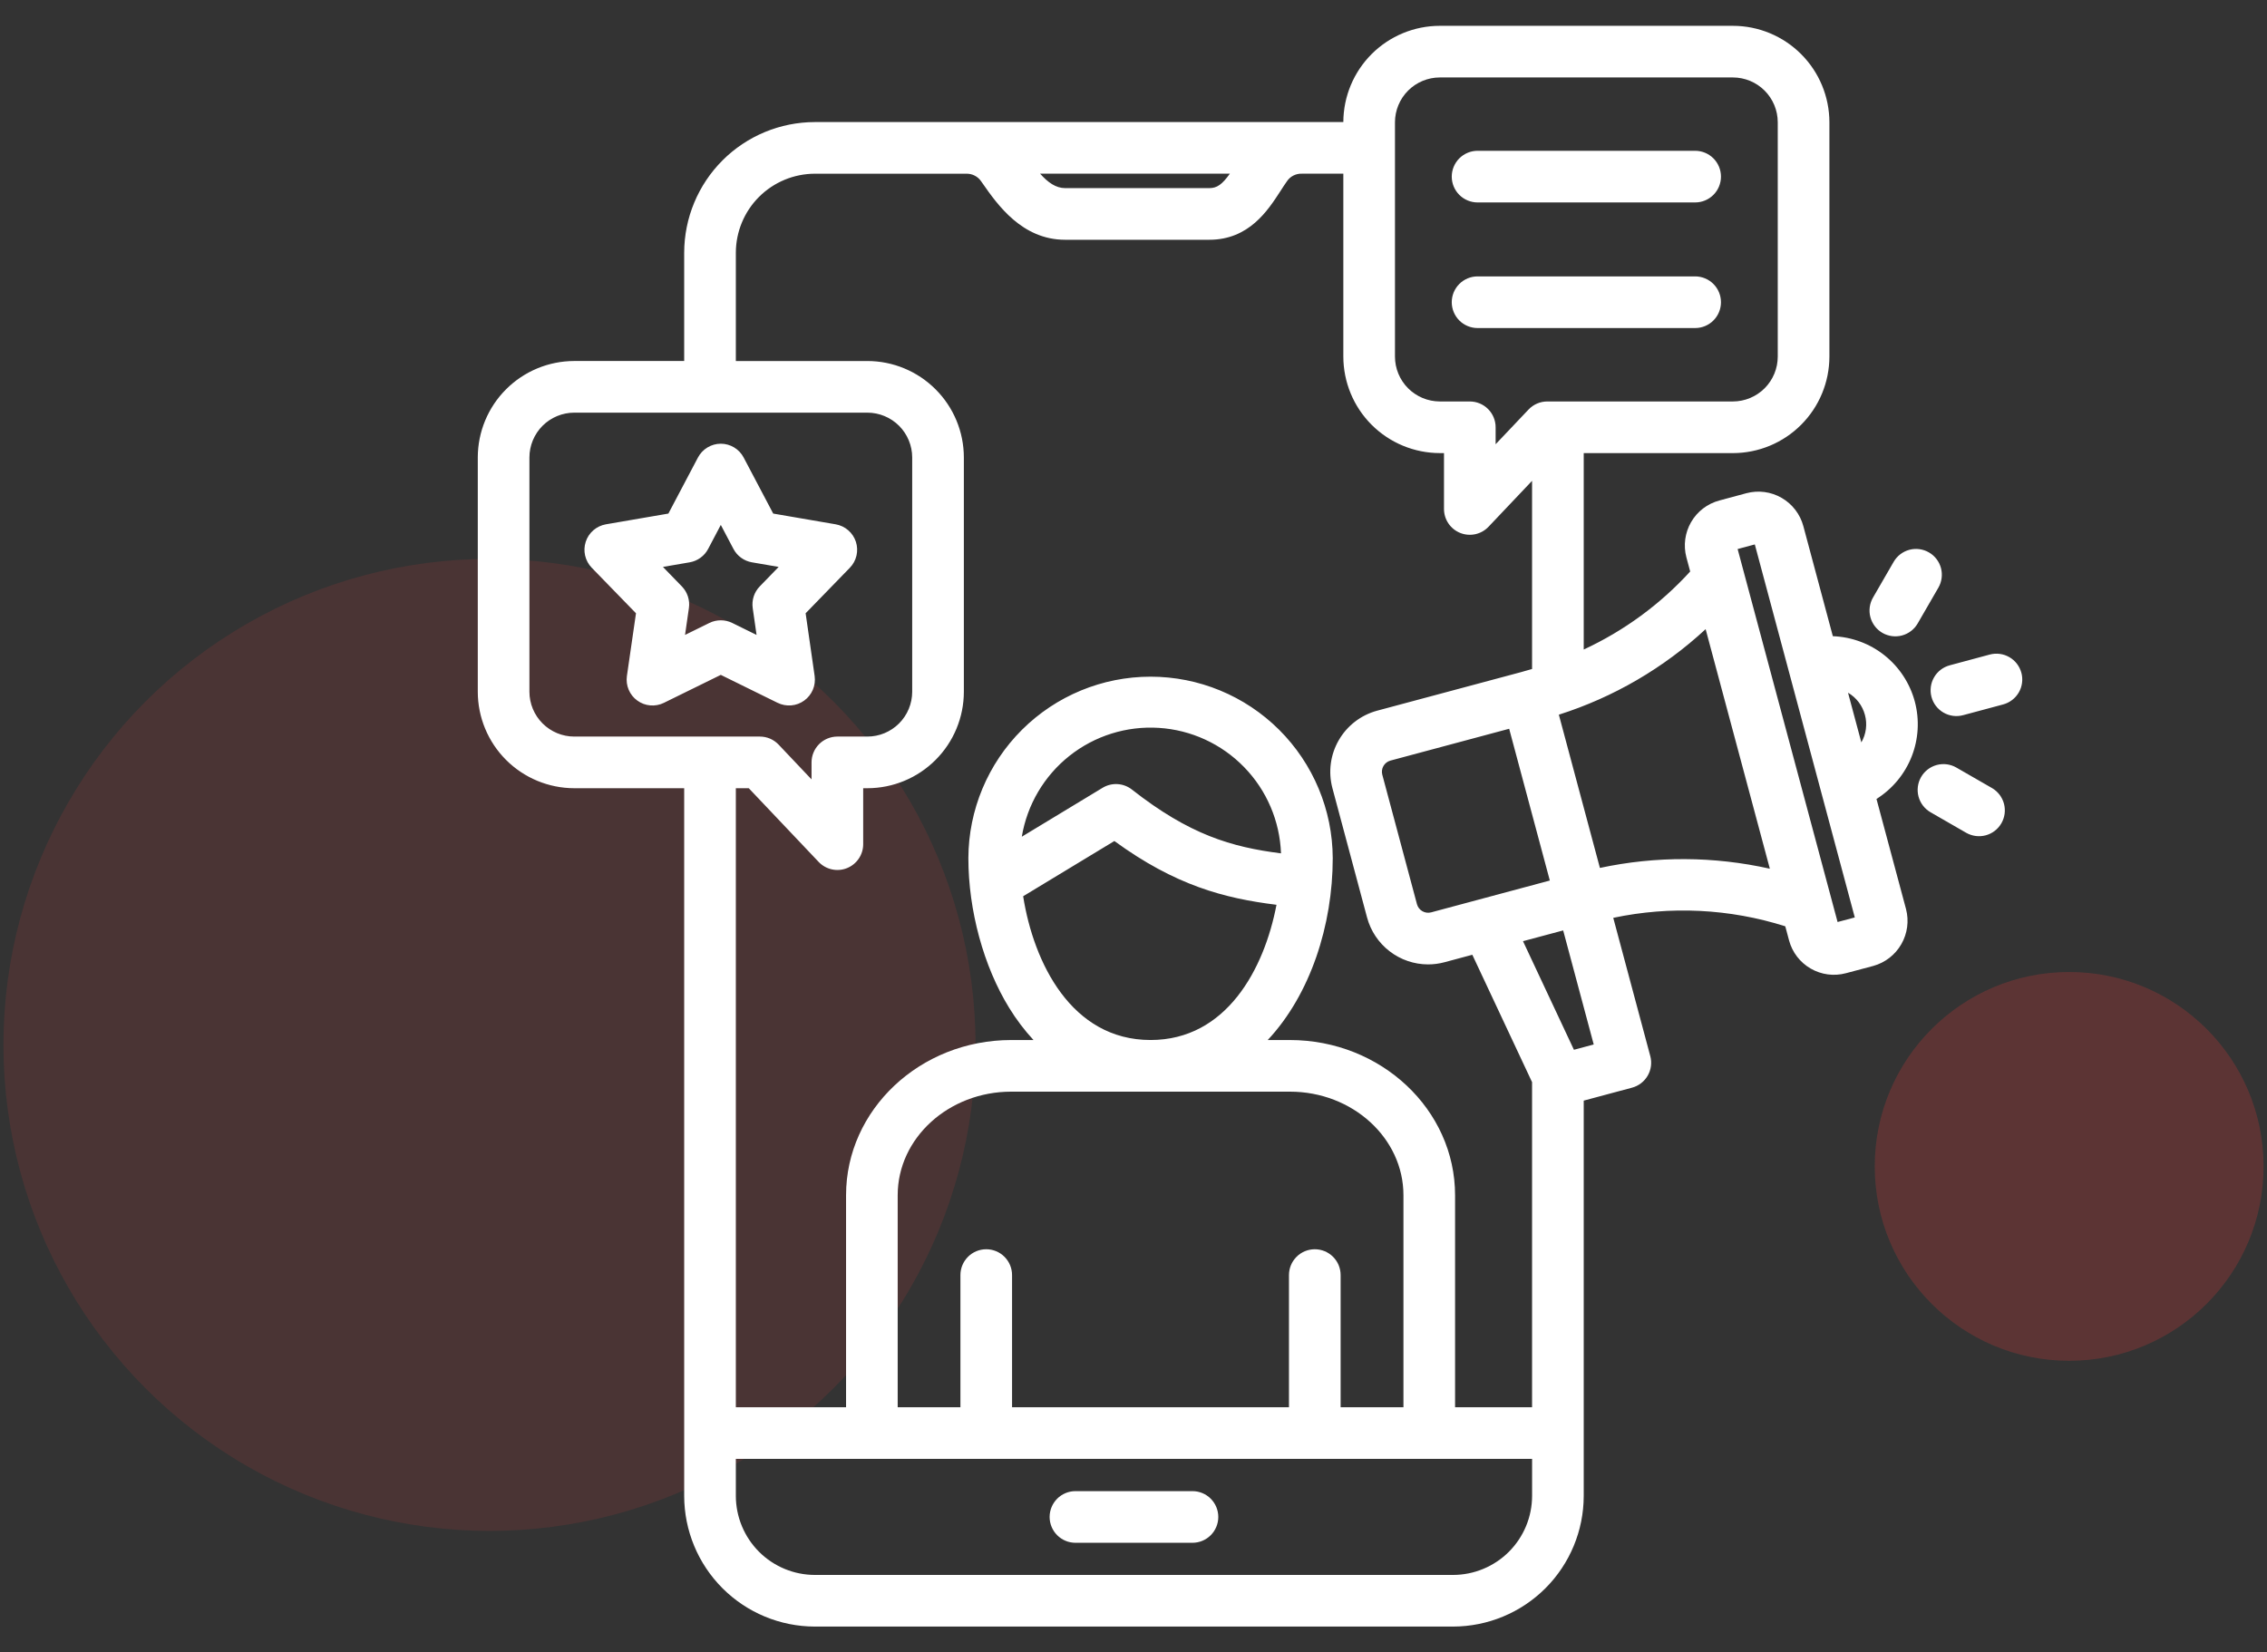
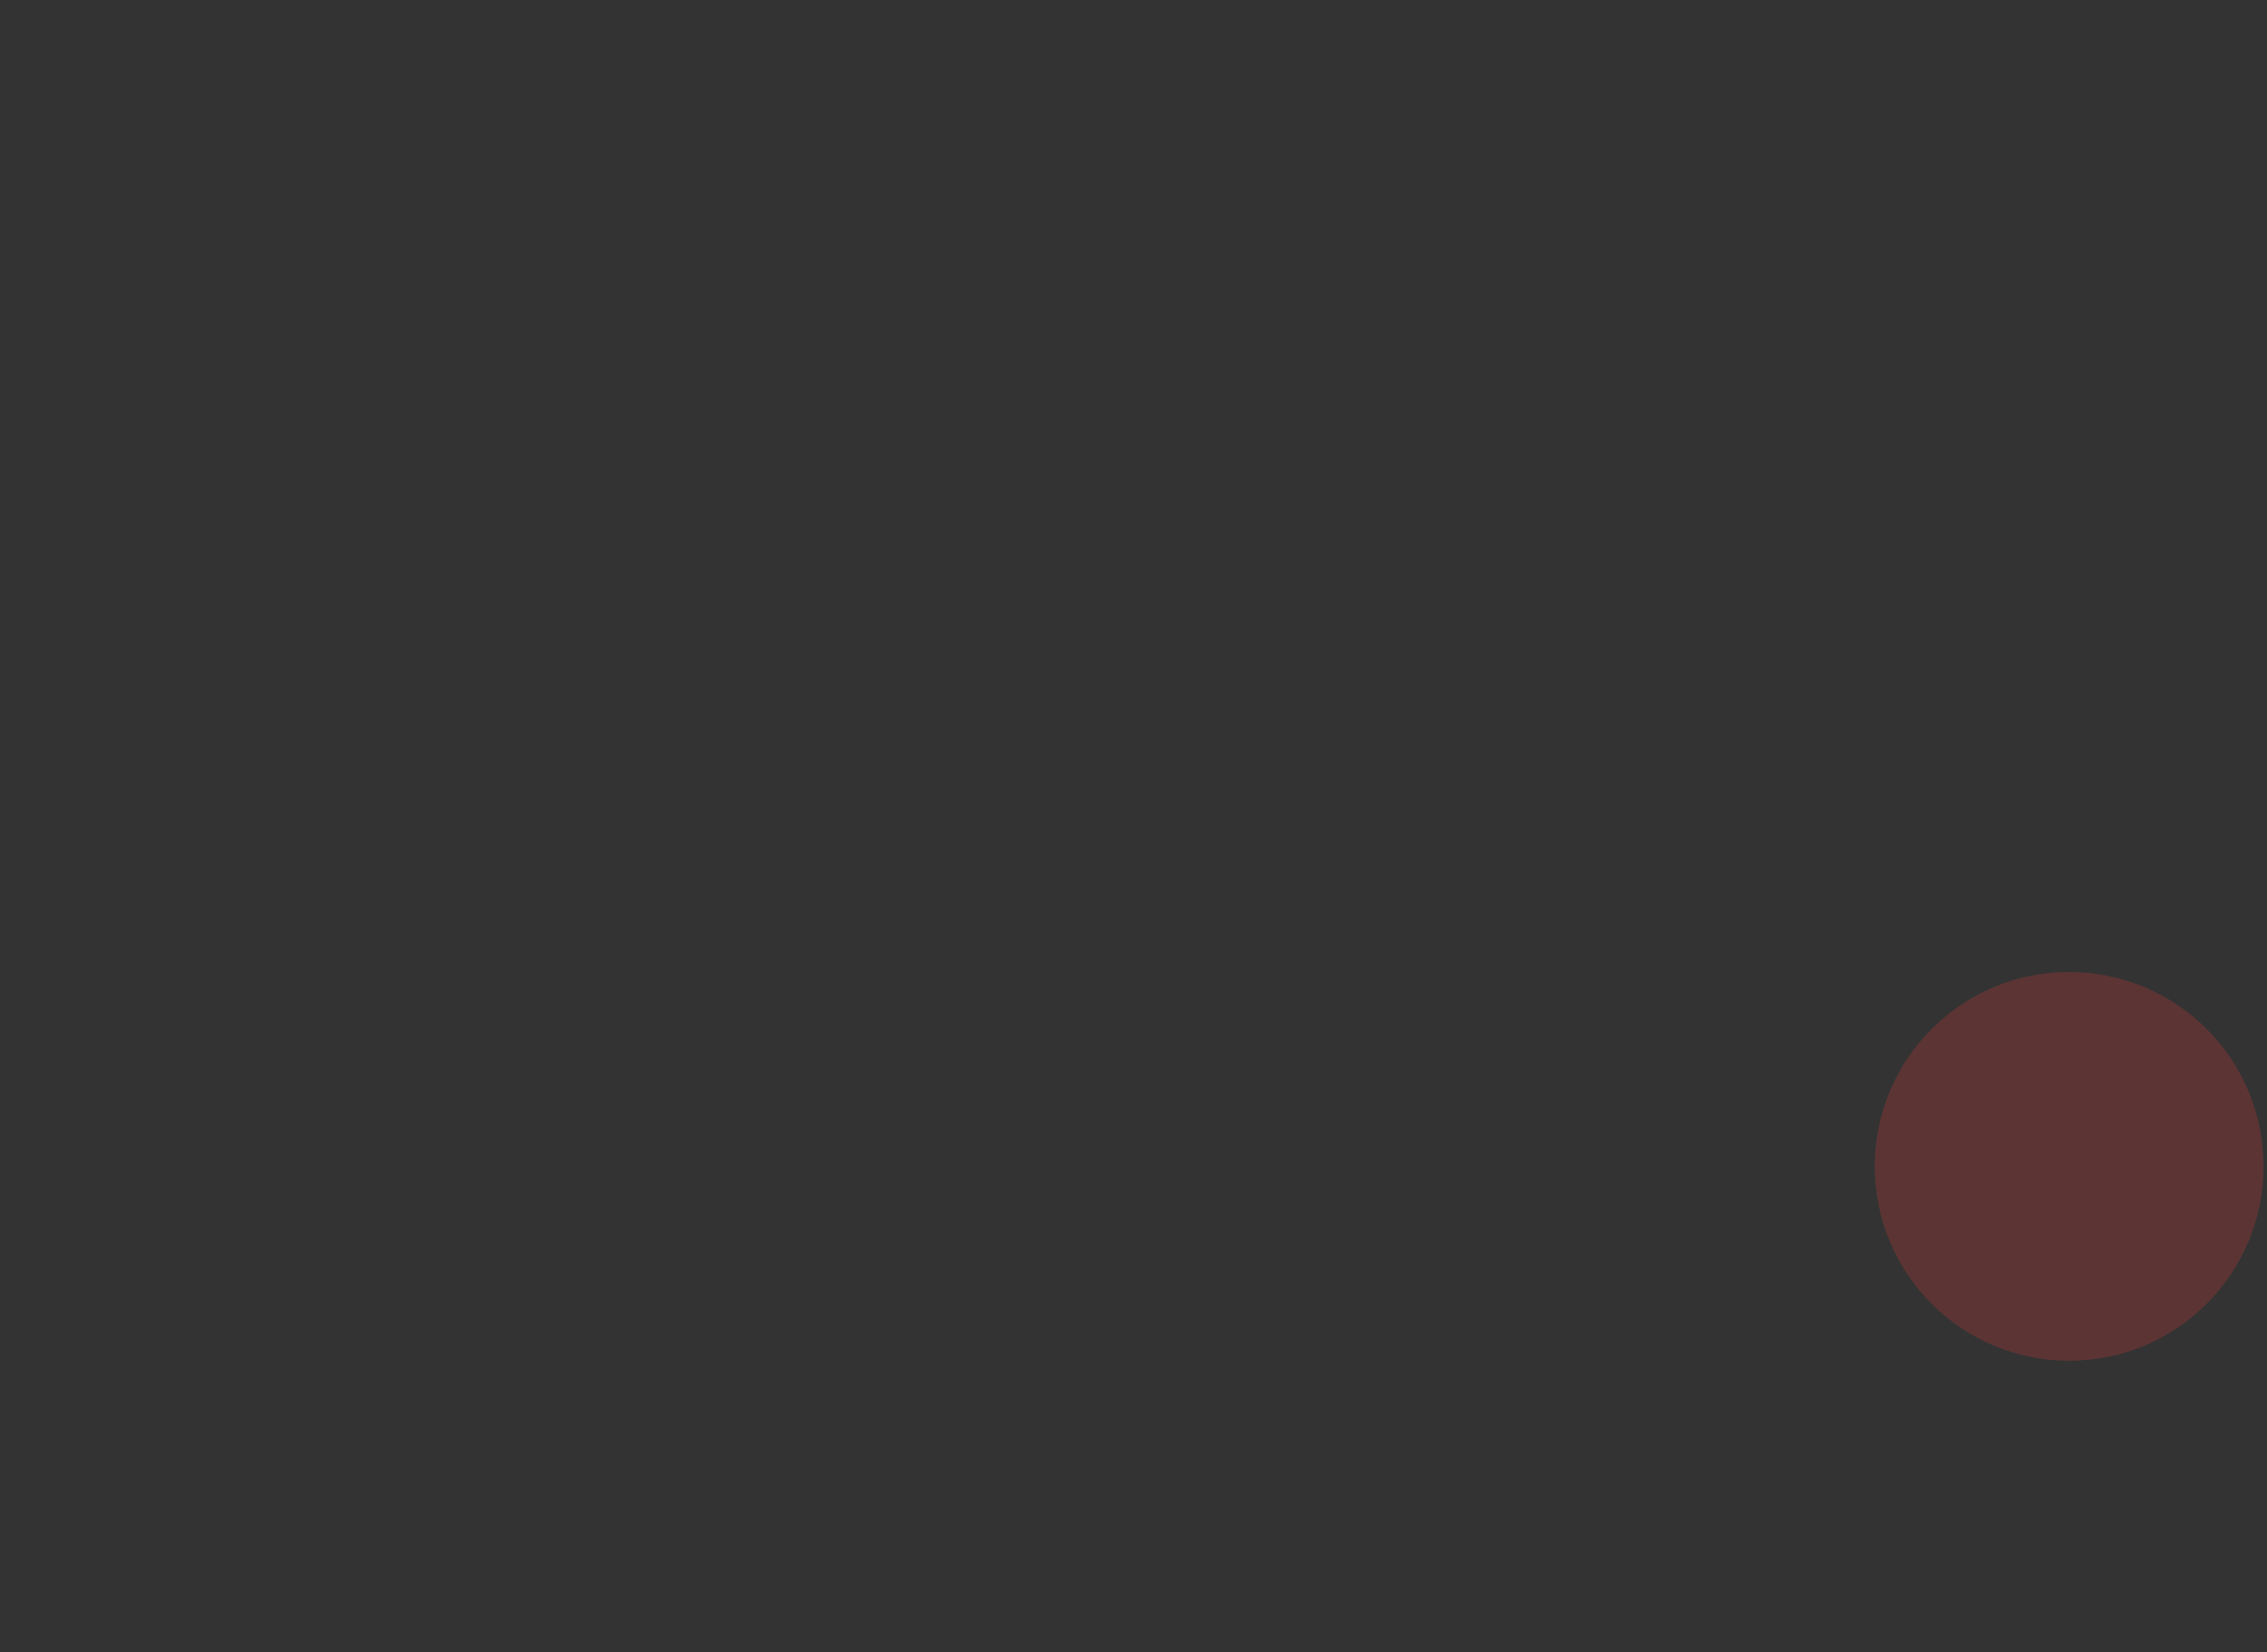
<svg xmlns="http://www.w3.org/2000/svg" width="107" height="78" viewBox="0 0 107 78" fill="none">
  <rect x="0" y="0" width="107" height="78" fill="#333333" stroke="none" />
-   <circle cx="23.103" cy="49.324" r="22.941" fill="#F93C3C" fill-opacity="0.12" />
  <circle cx="97.662" cy="55.059" r="9.176" fill="#F93C3C" fill-opacity="0.21" />
-   <path d="M57.502 71.607C57.502 71.93 57.374 72.24 57.145 72.469C56.917 72.697 56.607 72.826 56.283 72.826H50.76C50.437 72.826 50.127 72.697 49.898 72.469C49.67 72.24 49.541 71.93 49.541 71.607C49.541 71.284 49.67 70.974 49.898 70.745C50.127 70.516 50.437 70.388 50.76 70.388H56.283C56.607 70.388 56.917 70.516 57.145 70.745C57.374 70.974 57.502 71.284 57.502 71.607ZM89.962 42.91C90.109 43.471 90.029 44.067 89.74 44.57C89.451 45.073 88.976 45.442 88.417 45.596L87.125 45.94C86.564 46.09 85.966 46.012 85.463 45.721C84.96 45.431 84.593 44.954 84.442 44.393L84.263 43.725C81.637 42.893 78.84 42.755 76.144 43.326L77.891 49.85C77.933 50.005 77.944 50.166 77.923 50.325C77.902 50.484 77.85 50.637 77.77 50.775C77.69 50.914 77.583 51.036 77.456 51.133C77.329 51.23 77.184 51.302 77.029 51.343L74.75 51.954V70.614C74.748 72.249 74.098 73.817 72.942 74.973C71.785 76.129 70.218 76.779 68.582 76.781H38.461C36.826 76.779 35.258 76.129 34.102 74.973C32.946 73.817 32.295 72.249 32.293 70.614V37.207H27.103C25.896 37.205 24.739 36.725 23.886 35.872C23.032 35.018 22.552 33.861 22.551 32.654V21.594C22.552 20.387 23.032 19.23 23.886 18.376C24.739 17.523 25.896 17.043 27.103 17.041H32.293V11.93C32.295 10.294 32.946 8.727 34.102 7.57C35.258 6.414 36.826 5.764 38.461 5.762H63.404C63.408 4.556 63.889 3.402 64.742 2.55C65.595 1.699 66.751 1.22 67.956 1.219H81.793C83 1.22 84.157 1.7 85.01 2.554C85.864 3.407 86.344 4.564 86.346 5.771V16.831C86.345 18.039 85.865 19.197 85.011 20.052C84.158 20.906 83.001 21.387 81.793 21.389H74.75V30.66C76.654 29.779 78.362 28.526 79.775 26.977L79.596 26.309C79.447 25.748 79.527 25.149 79.818 24.646C80.109 24.143 80.588 23.776 81.15 23.626L82.43 23.281C82.992 23.132 83.591 23.211 84.094 23.503C84.598 23.794 84.965 24.273 85.116 24.835L86.508 30.031C87.398 30.064 88.253 30.381 88.949 30.936C89.645 31.491 90.145 32.254 90.376 33.113C90.606 33.973 90.554 34.883 90.229 35.711C89.903 36.539 89.321 37.241 88.568 37.714L89.962 42.91ZM87.225 32.7L87.853 35.044C87.966 34.85 88.039 34.634 88.068 34.411C88.097 34.188 88.082 33.962 88.022 33.745C87.905 33.305 87.618 32.929 87.225 32.7ZM73.15 41.565L71.231 34.401L65.624 35.904C65.486 35.943 65.368 36.035 65.297 36.159C65.225 36.284 65.206 36.432 65.243 36.571L66.879 42.681C66.917 42.821 67.008 42.94 67.133 43.012C67.258 43.084 67.407 43.104 67.546 43.068L73.15 41.565ZM65.841 16.831C65.841 17.392 66.064 17.931 66.46 18.328C66.857 18.725 67.395 18.949 67.956 18.951H69.373C69.696 18.951 70.006 19.079 70.235 19.308C70.463 19.536 70.592 19.846 70.592 20.169V20.97L72.147 19.33C72.26 19.21 72.398 19.115 72.55 19.049C72.702 18.984 72.865 18.951 73.031 18.951H81.793C82.354 18.949 82.892 18.725 83.289 18.328C83.685 17.931 83.908 17.392 83.908 16.831V5.771C83.907 5.21 83.684 4.673 83.287 4.276C82.891 3.88 82.353 3.657 81.793 3.656H67.956C67.396 3.657 66.858 3.88 66.462 4.276C66.065 4.673 65.842 5.211 65.841 5.771V16.831ZM49.092 8.199C49.464 8.615 49.837 8.88 50.272 8.88H57.078C57.445 8.88 57.683 8.706 58.048 8.199H49.092ZM27.103 34.769H35.866C36.031 34.769 36.195 34.803 36.347 34.868C36.499 34.934 36.636 35.03 36.75 35.15L38.304 36.791V35.988C38.304 35.665 38.433 35.355 38.661 35.126C38.89 34.898 39.2 34.769 39.523 34.769H40.94C41.501 34.769 42.038 34.546 42.435 34.149C42.831 33.753 43.054 33.215 43.055 32.654V21.594C43.054 21.033 42.831 20.496 42.435 20.099C42.038 19.703 41.501 19.48 40.94 19.479H27.103C26.543 19.48 26.005 19.703 25.608 20.099C25.212 20.496 24.989 21.033 24.988 21.594V32.654C24.989 33.215 25.212 33.752 25.609 34.149C26.005 34.545 26.543 34.769 27.103 34.769ZM34.731 37.207V66.428H39.933V56.419C39.933 52.38 43.43 49.094 47.728 49.094H48.78C48.349 48.627 47.965 48.119 47.633 47.577C46.426 45.619 45.706 42.976 45.706 40.505C45.715 38.231 46.626 36.053 48.237 34.448C49.849 32.843 52.031 31.942 54.305 31.942C56.58 31.942 58.761 32.843 60.373 34.448C61.984 36.053 62.895 38.231 62.904 40.505C62.904 43.666 61.85 46.942 59.835 49.094H60.882C65.181 49.094 68.678 52.38 68.678 56.419V66.428H72.312V51.082L69.492 45.069L68.177 45.422C67.924 45.49 67.663 45.524 67.402 45.524C66.745 45.523 66.108 45.305 65.588 44.904C65.068 44.504 64.694 43.944 64.524 43.31L62.888 37.201C62.685 36.438 62.793 35.627 63.187 34.943C63.58 34.259 64.228 33.759 64.989 33.55L71.778 31.731C71.958 31.683 72.136 31.631 72.312 31.579V22.697L70.258 24.864C70.09 25.041 69.873 25.164 69.635 25.216C69.397 25.268 69.149 25.248 68.923 25.158C68.696 25.068 68.502 24.912 68.365 24.71C68.228 24.508 68.155 24.27 68.155 24.026V21.388H67.957C66.749 21.386 65.592 20.905 64.738 20.051C63.885 19.197 63.405 18.038 63.404 16.831V8.199H61.444C61.305 8.194 61.166 8.225 61.042 8.289C60.918 8.353 60.813 8.448 60.737 8.565C60.638 8.705 60.539 8.857 60.436 9.018C59.844 9.934 58.95 11.318 57.078 11.318H50.272C48.237 11.318 47.075 9.654 46.38 8.66L46.311 8.562C46.234 8.446 46.128 8.353 46.004 8.29C45.88 8.226 45.743 8.196 45.604 8.2H38.461C37.472 8.202 36.525 8.595 35.825 9.294C35.126 9.993 34.733 10.941 34.731 11.93V17.042H40.941C42.148 17.043 43.305 17.523 44.158 18.377C45.012 19.23 45.492 20.387 45.493 21.594V32.654C45.492 33.861 45.012 35.019 44.158 35.872C43.305 36.726 42.148 37.206 40.941 37.207H40.742V39.849C40.742 40.092 40.669 40.331 40.532 40.532C40.395 40.734 40.201 40.89 39.975 40.98C39.748 41.071 39.5 41.091 39.262 41.038C39.024 40.986 38.807 40.863 38.639 40.686L35.341 37.207H34.731ZM63.276 60.189V66.428H66.241V56.419C66.241 53.724 63.837 51.531 60.883 51.531H47.728C44.774 51.531 42.37 53.724 42.37 56.419V66.428H45.331V60.189C45.331 59.865 45.459 59.556 45.688 59.327C45.916 59.098 46.226 58.97 46.55 58.97C46.873 58.97 47.183 59.098 47.411 59.327C47.64 59.556 47.768 59.865 47.768 60.189V66.428H60.838V60.189C60.838 59.865 60.967 59.556 61.195 59.327C61.424 59.098 61.734 58.97 62.057 58.97C62.38 58.97 62.69 59.098 62.919 59.327C63.148 59.556 63.276 59.865 63.276 60.189ZM54.306 49.093C57.882 49.093 59.669 45.749 60.249 42.71C57.778 42.404 55.473 41.795 52.597 39.7L48.292 42.307C48.786 45.445 50.57 49.093 54.306 49.093ZM52.042 37.187C52.254 37.059 52.5 36.998 52.747 37.013C52.994 37.028 53.231 37.118 53.426 37.271C56.138 39.4 58.116 39.985 60.462 40.282C60.406 38.756 59.786 37.305 58.721 36.211C57.657 35.117 56.224 34.456 54.7 34.359C53.176 34.261 51.671 34.732 50.475 35.681C49.279 36.631 48.479 37.99 48.228 39.496L52.042 37.187ZM72.313 70.614V68.865H34.731V70.614C34.733 71.602 35.126 72.55 35.825 73.25C36.524 73.949 37.472 74.343 38.461 74.344H68.582C69.571 74.343 70.519 73.949 71.219 73.25C71.918 72.551 72.312 71.603 72.313 70.614V70.614ZM75.222 49.304L73.78 43.92L71.884 44.428L74.288 49.554L75.222 49.304ZM83.535 41.008L80.504 29.699C78.52 31.538 76.154 32.916 73.576 33.736L75.514 40.97C78.159 40.403 80.895 40.416 83.535 41.007V41.008ZM87.544 43.307L82.825 25.699L82.014 25.917L86.732 43.523L87.544 43.307ZM95.407 31.76C95.323 31.448 95.119 31.181 94.839 31.02C94.559 30.858 94.226 30.815 93.914 30.898L92.031 31.404C91.876 31.445 91.73 31.516 91.602 31.613C91.475 31.71 91.367 31.832 91.287 31.971C91.206 32.11 91.154 32.263 91.133 32.422C91.112 32.582 91.122 32.743 91.164 32.898C91.205 33.054 91.277 33.199 91.375 33.326C91.473 33.453 91.595 33.56 91.735 33.64C91.874 33.72 92.028 33.771 92.187 33.792C92.346 33.812 92.508 33.8 92.663 33.758L94.546 33.253C94.7 33.211 94.845 33.14 94.972 33.042C95.099 32.945 95.206 32.823 95.286 32.684C95.366 32.546 95.418 32.393 95.438 32.234C95.459 32.075 95.449 31.914 95.407 31.759V31.76ZM94.026 37.203L92.338 36.232C92.057 36.07 91.725 36.027 91.412 36.111C91.1 36.195 90.835 36.4 90.673 36.68C90.512 36.96 90.469 37.293 90.553 37.605C90.637 37.917 90.842 38.183 91.122 38.344L92.81 39.316C93.09 39.473 93.421 39.514 93.731 39.429C94.04 39.344 94.304 39.14 94.464 38.861C94.624 38.583 94.668 38.253 94.586 37.942C94.504 37.632 94.303 37.366 94.026 37.203ZM88.848 29.875C89.128 30.036 89.461 30.08 89.773 29.997C90.085 29.913 90.352 29.709 90.513 29.429L91.489 27.741C91.57 27.602 91.621 27.449 91.642 27.291C91.663 27.132 91.653 26.971 91.612 26.816C91.57 26.661 91.499 26.516 91.401 26.389C91.304 26.262 91.183 26.156 91.044 26.076C90.764 25.914 90.431 25.87 90.119 25.953C89.807 26.037 89.541 26.241 89.379 26.521L88.403 28.209C88.323 28.348 88.271 28.501 88.25 28.66C88.229 28.818 88.239 28.98 88.281 29.134C88.322 29.289 88.394 29.434 88.491 29.561C88.588 29.688 88.71 29.794 88.848 29.875ZM36.705 33.178L34.021 31.857L31.333 33.178C31.134 33.276 30.912 33.317 30.691 33.298C30.47 33.279 30.258 33.2 30.079 33.069C29.899 32.939 29.759 32.762 29.673 32.558C29.586 32.353 29.558 32.129 29.589 31.91L30.018 28.949L27.93 26.801C27.776 26.642 27.668 26.443 27.617 26.227C27.567 26.011 27.577 25.785 27.646 25.574C27.714 25.363 27.839 25.175 28.007 25.03C28.175 24.885 28.379 24.788 28.598 24.75L31.547 24.243L32.943 21.596C33.047 21.4 33.202 21.235 33.392 21.121C33.582 21.006 33.799 20.945 34.021 20.945C34.243 20.945 34.461 21.006 34.651 21.121C34.841 21.235 34.996 21.4 35.099 21.596L36.495 24.243L39.444 24.75C39.663 24.788 39.867 24.885 40.035 25.03C40.203 25.175 40.328 25.363 40.397 25.574C40.465 25.785 40.475 26.011 40.425 26.227C40.375 26.443 40.267 26.642 40.112 26.801L38.025 28.949L38.45 31.91C38.481 32.13 38.452 32.354 38.366 32.558C38.279 32.762 38.139 32.939 37.959 33.069C37.78 33.2 37.568 33.279 37.347 33.297C37.126 33.316 36.904 33.275 36.705 33.177V33.178ZM35.859 27.681L36.752 26.761L35.49 26.544C35.306 26.513 35.132 26.439 34.98 26.329C34.829 26.22 34.706 26.077 34.618 25.911L34.021 24.778L33.424 25.911C33.337 26.077 33.213 26.22 33.061 26.329C32.91 26.439 32.736 26.513 32.552 26.544L31.29 26.761L32.183 27.681C32.313 27.815 32.411 27.977 32.468 28.154C32.526 28.332 32.542 28.52 32.515 28.705L32.333 29.971L33.484 29.405C33.651 29.323 33.835 29.281 34.022 29.281C34.208 29.281 34.392 29.323 34.559 29.405L35.709 29.971L35.527 28.703C35.501 28.518 35.517 28.331 35.574 28.153C35.632 27.976 35.729 27.814 35.859 27.681ZM69.74 15.485H80.009C80.333 15.485 80.643 15.356 80.871 15.128C81.1 14.899 81.228 14.589 81.228 14.266C81.228 13.943 81.1 13.633 80.871 13.404C80.643 13.176 80.333 13.047 80.009 13.047H69.74C69.417 13.047 69.107 13.176 68.878 13.404C68.65 13.633 68.521 13.943 68.521 14.266C68.521 14.589 68.65 14.899 68.878 15.128C69.107 15.356 69.417 15.485 69.74 15.485ZM69.74 9.556H80.009C80.333 9.556 80.643 9.427 80.871 9.199C81.1 8.97 81.228 8.66 81.228 8.337C81.228 8.014 81.1 7.704 80.871 7.475C80.643 7.247 80.333 7.118 80.009 7.118H69.74C69.417 7.118 69.107 7.247 68.878 7.475C68.65 7.704 68.521 8.014 68.521 8.337C68.521 8.66 68.65 8.97 68.878 9.199C69.107 9.427 69.417 9.556 69.74 9.556Z" fill="white" />
</svg>